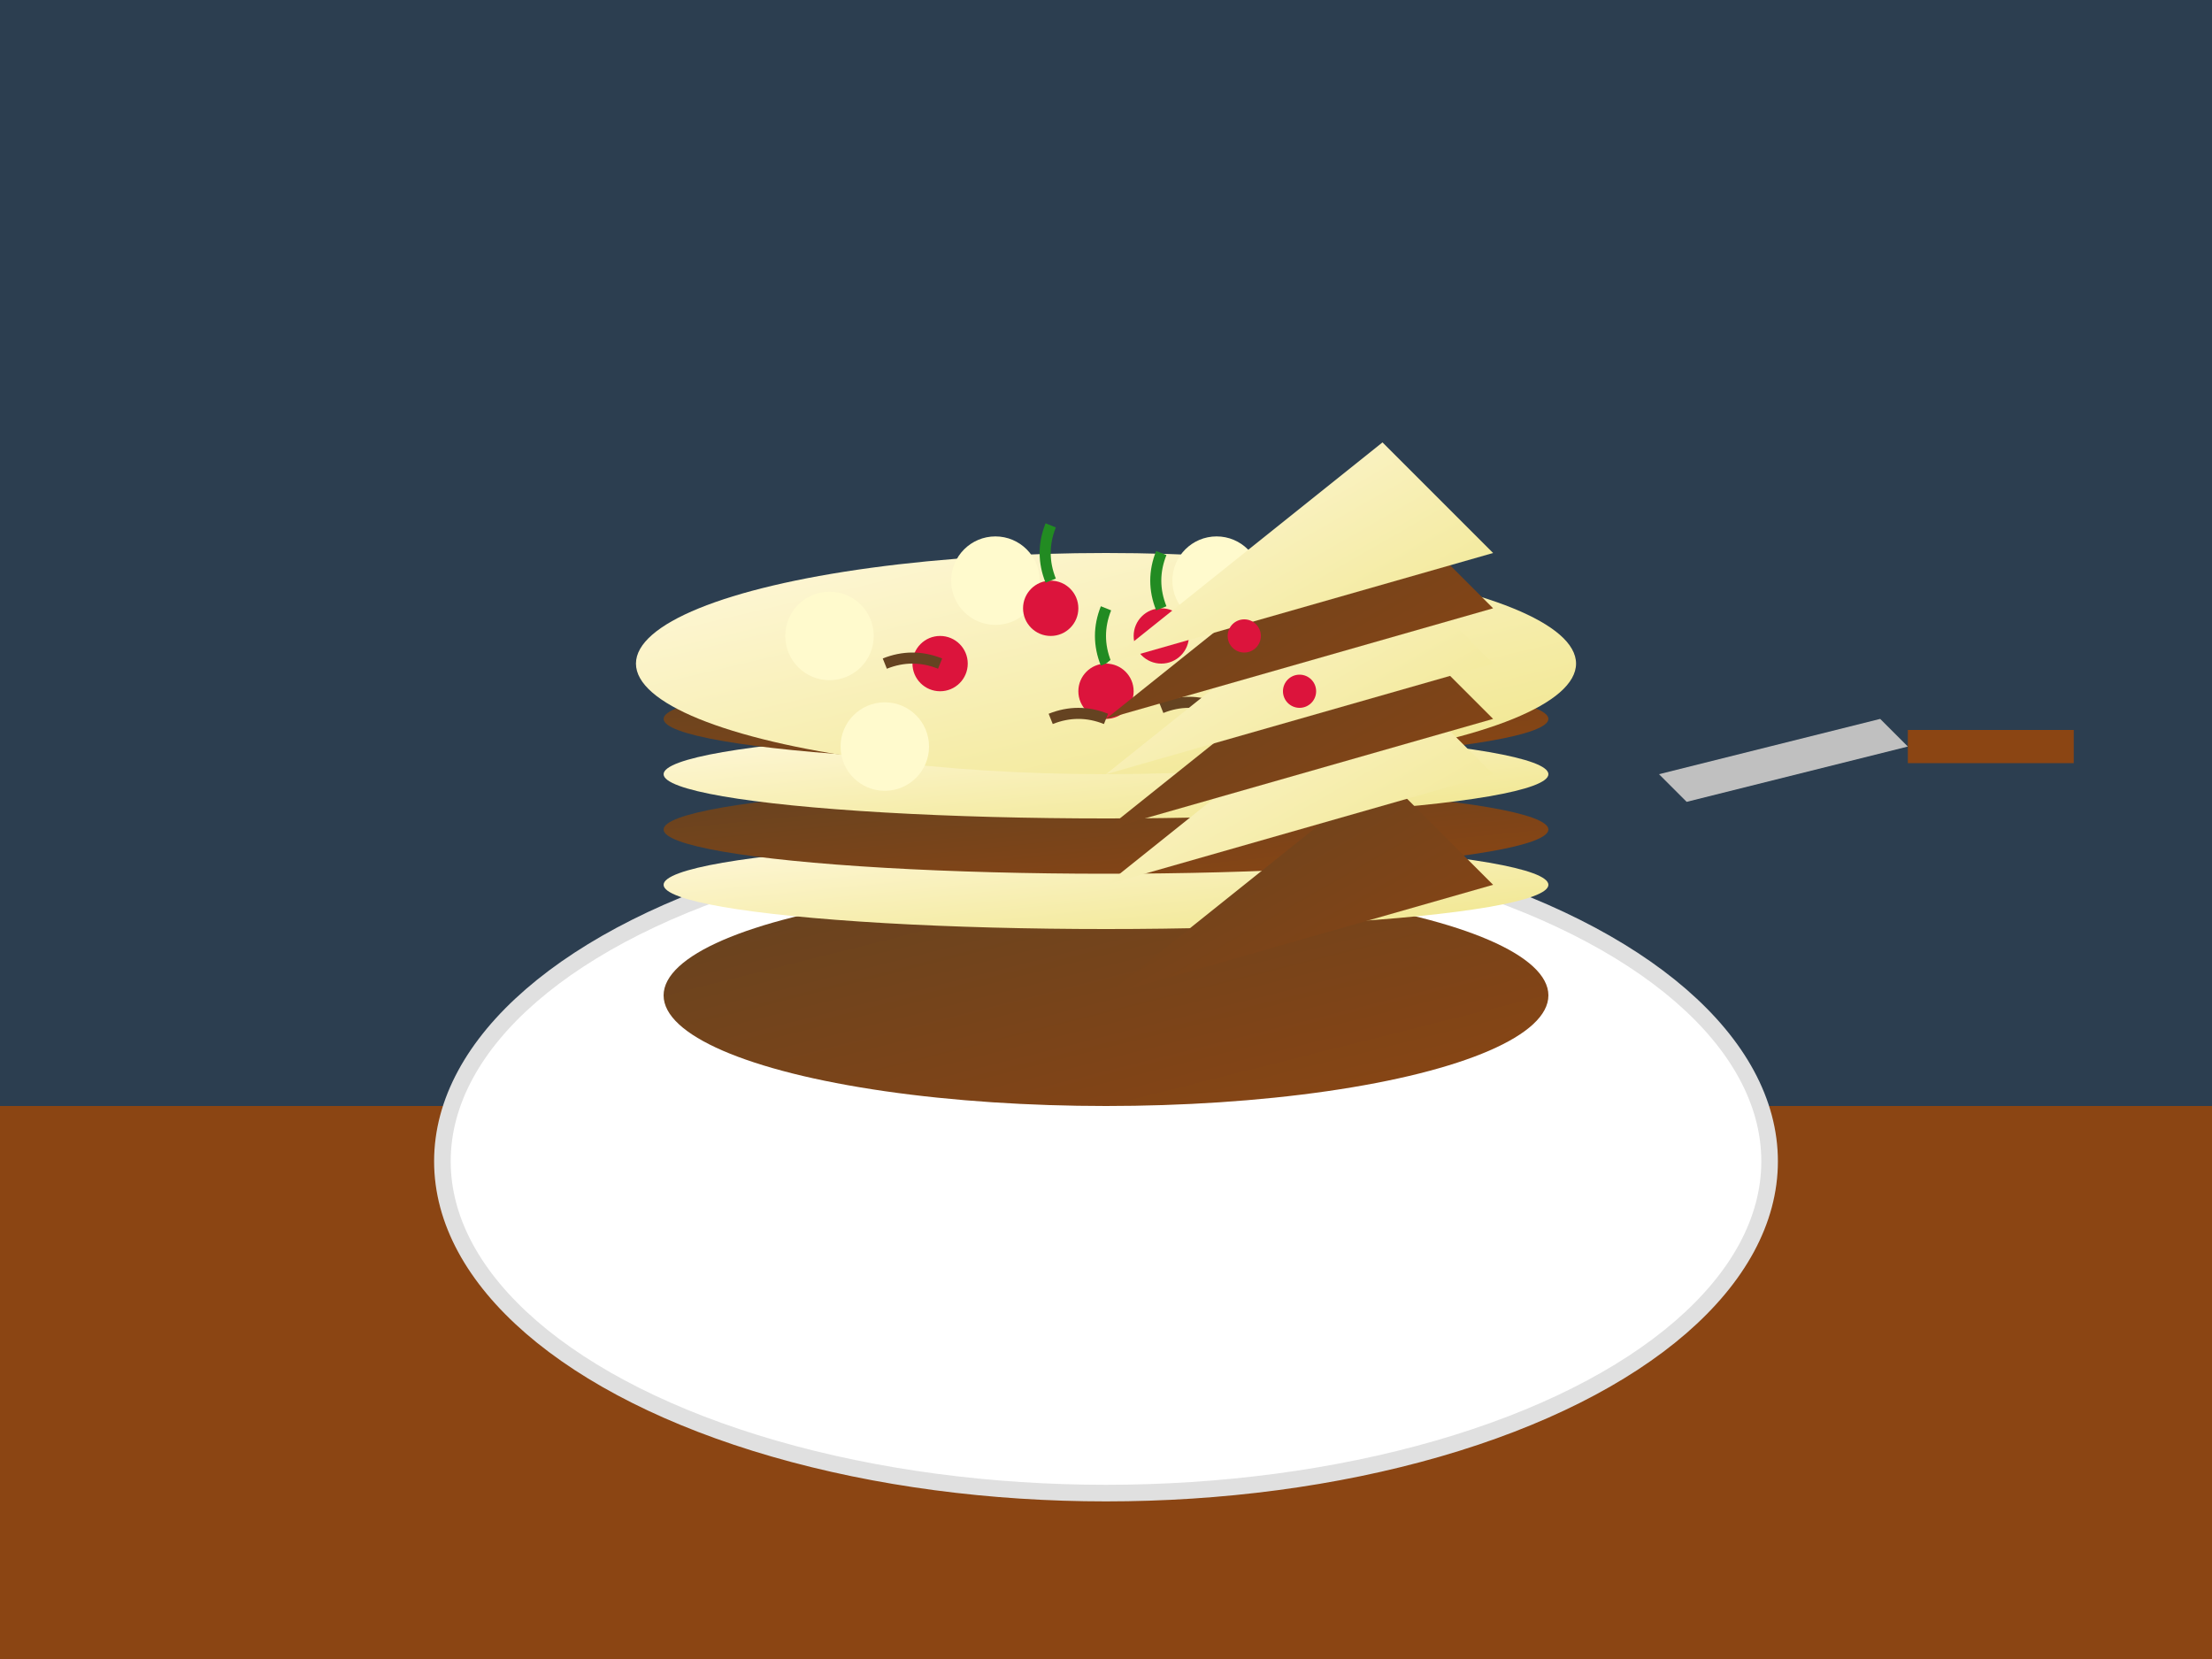
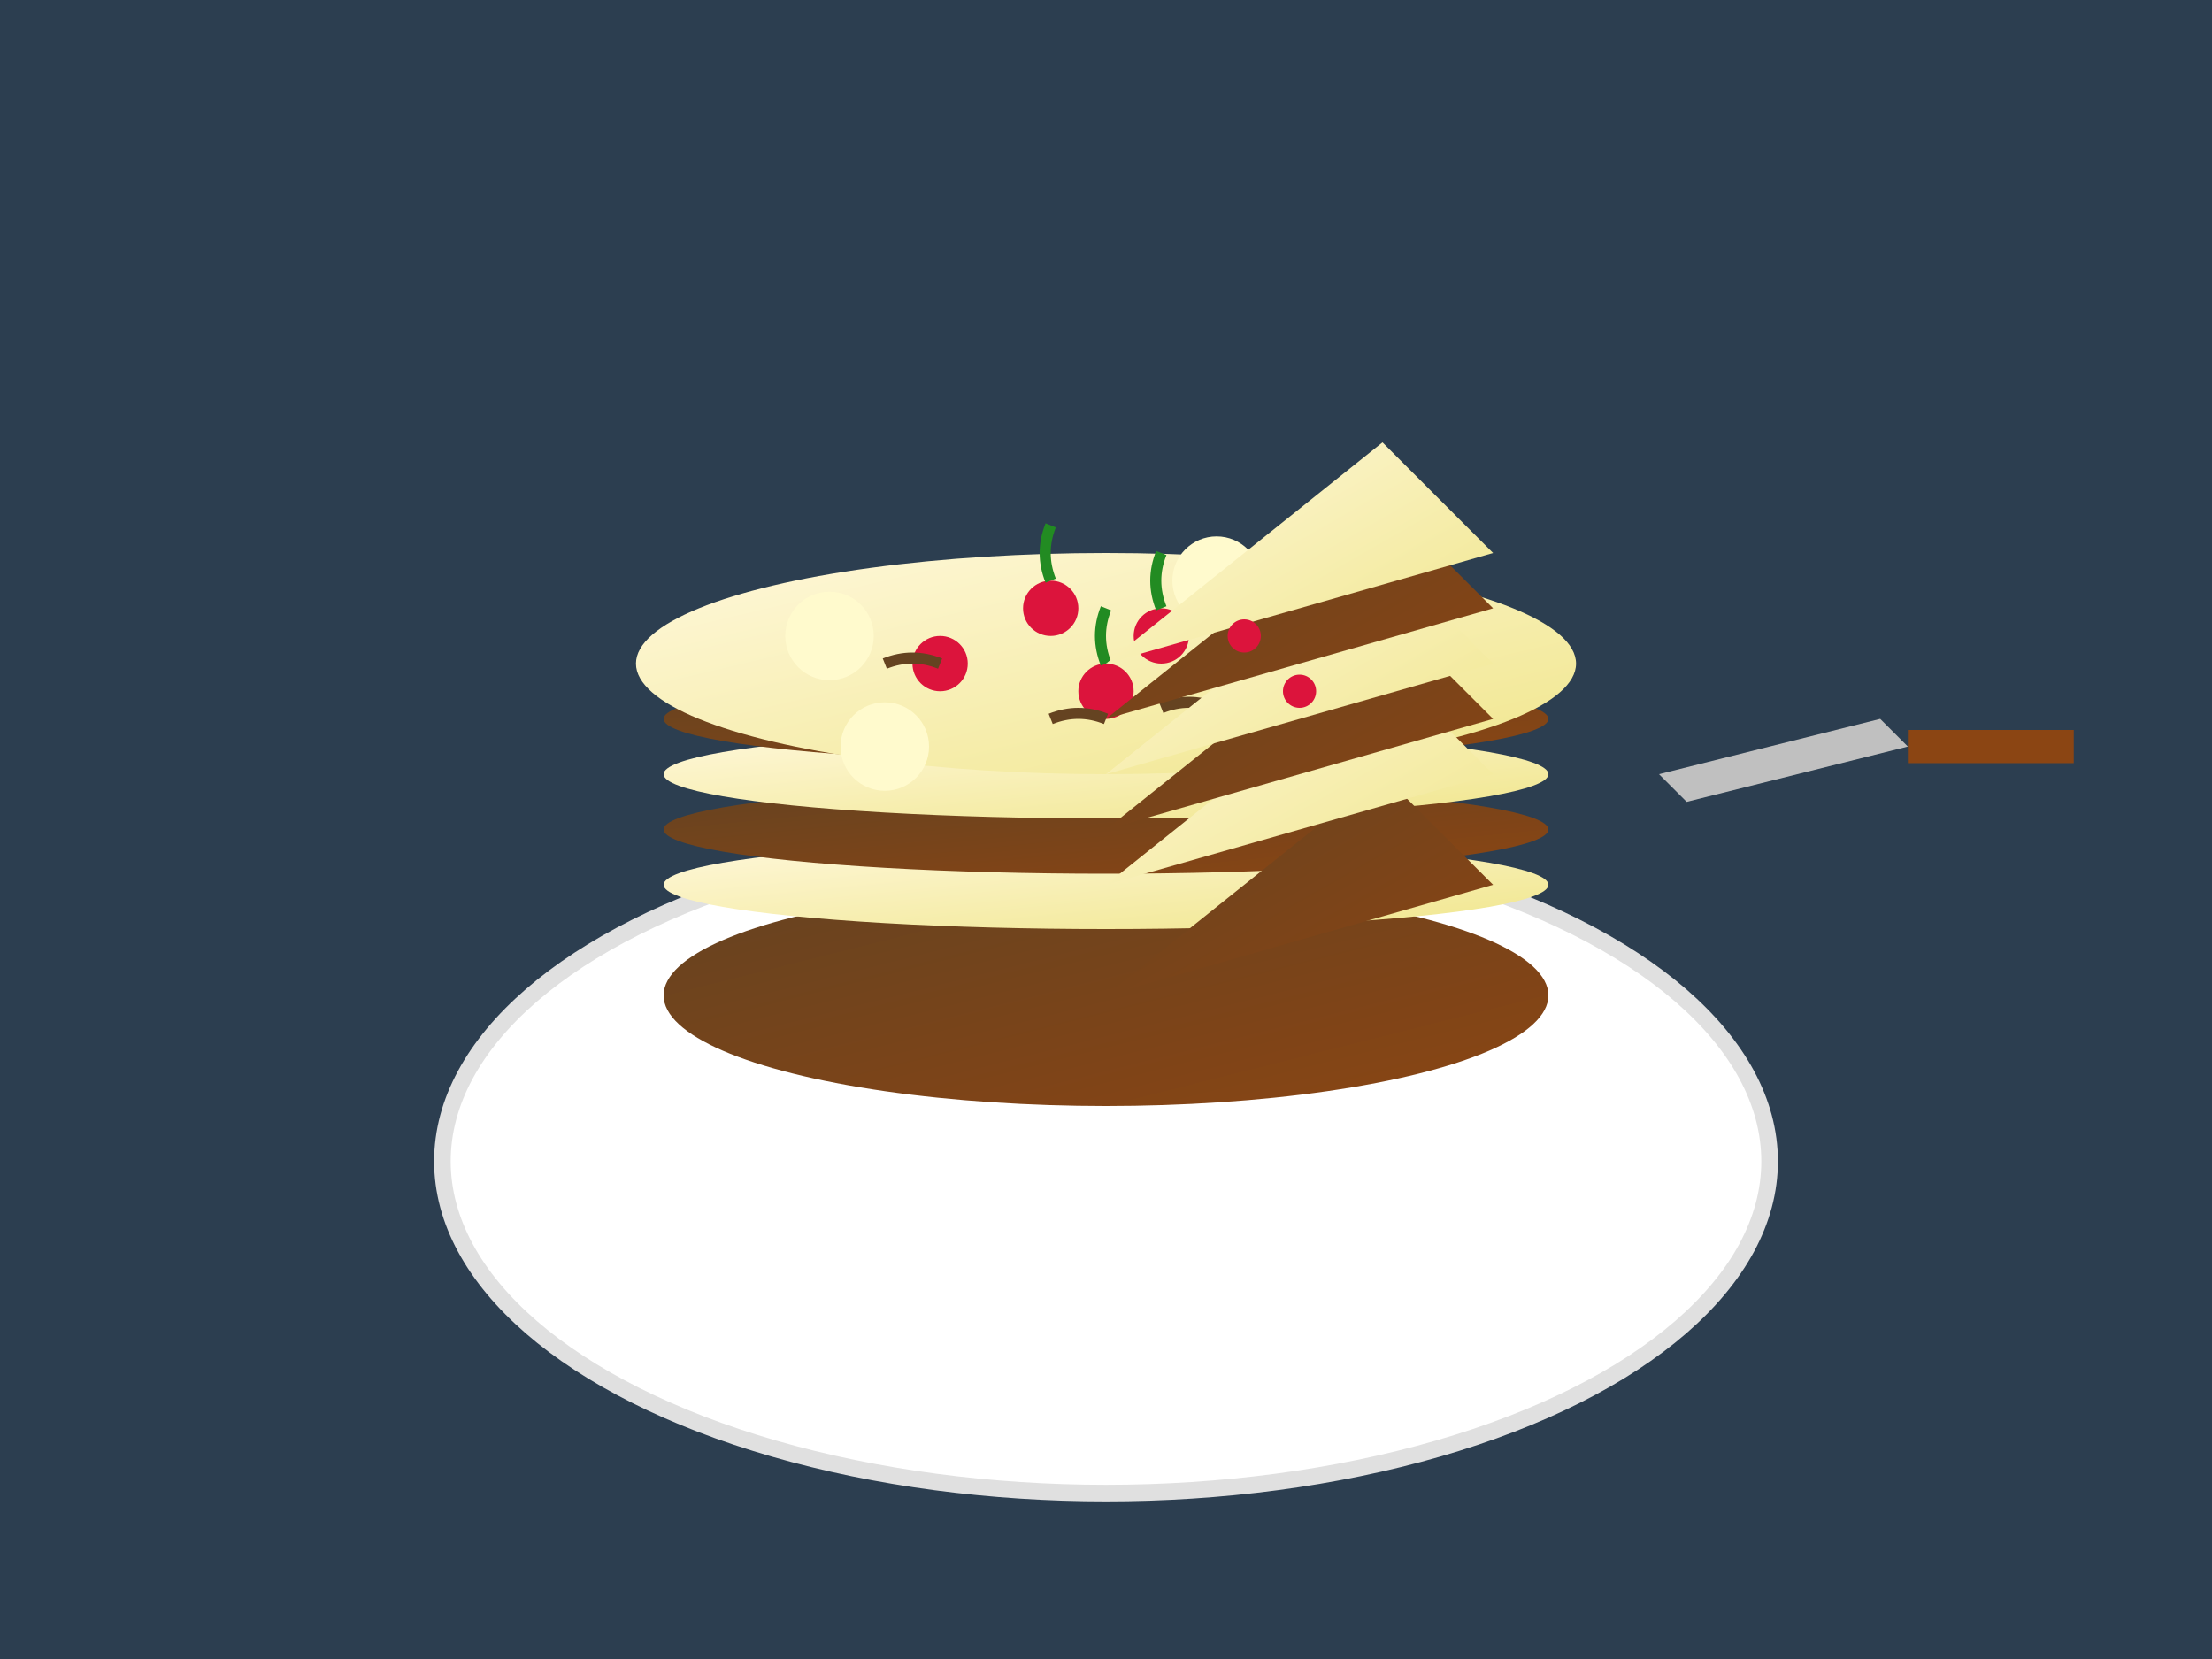
<svg xmlns="http://www.w3.org/2000/svg" viewBox="0 0 400 300">
  <defs>
    <linearGradient id="cakeGrad" x1="0%" y1="0%" x2="100%" y2="100%">
      <stop offset="0%" style="stop-color:#654321;stop-opacity:1" />
      <stop offset="100%" style="stop-color:#8B4513;stop-opacity:1" />
    </linearGradient>
    <linearGradient id="creamGrad" x1="0%" y1="0%" x2="100%" y2="100%">
      <stop offset="0%" style="stop-color:#FFF8DC;stop-opacity:1" />
      <stop offset="100%" style="stop-color:#F0E68C;stop-opacity:1" />
    </linearGradient>
  </defs>
  <rect width="400" height="300" fill="#2c3e50" />
-   <rect x="0" y="200" width="400" height="100" fill="#8b4513" />
  <ellipse cx="200" cy="210" rx="120" ry="60" fill="#ffffff" stroke="#e0e0e0" stroke-width="3" />
  <ellipse cx="200" cy="180" rx="80" ry="20" fill="url(#cakeGrad)" />
  <ellipse cx="200" cy="160" rx="80" ry="8" fill="url(#creamGrad)" />
  <ellipse cx="200" cy="150" rx="80" ry="8" fill="url(#cakeGrad)" />
  <ellipse cx="200" cy="140" rx="80" ry="8" fill="url(#creamGrad)" />
  <ellipse cx="200" cy="130" rx="80" ry="8" fill="url(#cakeGrad)" />
  <ellipse cx="200" cy="120" rx="85" ry="20" fill="url(#creamGrad)" />
  <circle cx="150" cy="115" r="8" fill="#FFFACD" />
-   <circle cx="180" cy="105" r="8" fill="#FFFACD" />
  <circle cx="220" cy="105" r="8" fill="#FFFACD" />
  <circle cx="250" cy="115" r="8" fill="#FFFACD" />
  <circle cx="240" cy="135" r="8" fill="#FFFACD" />
  <circle cx="160" cy="135" r="8" fill="#FFFACD" />
  <circle cx="190" cy="110" r="5" fill="#DC143C" />
  <circle cx="210" cy="115" r="5" fill="#DC143C" />
  <circle cx="200" cy="125" r="5" fill="#DC143C" />
  <circle cx="170" cy="120" r="5" fill="#DC143C" />
  <circle cx="230" cy="120" r="5" fill="#DC143C" />
  <path d="M 190 105 Q 188 100 190 95" stroke="#228B22" stroke-width="2" fill="none" />
  <path d="M 210 110 Q 208 105 210 100" stroke="#228B22" stroke-width="2" fill="none" />
  <path d="M 200 120 Q 198 115 200 110" stroke="#228B22" stroke-width="2" fill="none" />
  <path d="M 160 120 Q 165 118 170 120" stroke="#654321" stroke-width="2" fill="none" />
  <path d="M 230 125 Q 235 123 240 125" stroke="#654321" stroke-width="2" fill="none" />
  <path d="M 190 130 Q 195 128 200 130" stroke="#654321" stroke-width="2" fill="none" />
  <path d="M 210 128 Q 215 126 220 128" stroke="#654321" stroke-width="2" fill="none" />
  <path d="M 200 180 L 250 140 L 270 160 L 200 180" fill="url(#cakeGrad)" />
  <path d="M 200 160 L 250 120 L 270 140 L 200 160" fill="url(#creamGrad)" />
  <path d="M 200 150 L 250 110 L 270 130 L 200 150" fill="url(#cakeGrad)" />
  <path d="M 200 140 L 250 100 L 270 120 L 200 140" fill="url(#creamGrad)" />
  <path d="M 200 130 L 250 90 L 270 110 L 200 130" fill="url(#cakeGrad)" />
  <path d="M 200 120 L 250 80 L 270 100 L 200 120" fill="url(#creamGrad)" />
  <circle cx="225" cy="115" r="3" fill="#DC143C" />
  <circle cx="235" cy="125" r="3" fill="#DC143C" />
  <path d="M 300 140 L 340 130 L 345 135 L 305 145 Z" fill="#C0C0C0" />
  <rect x="345" y="132" width="30" height="6" fill="#8B4513" />
</svg>